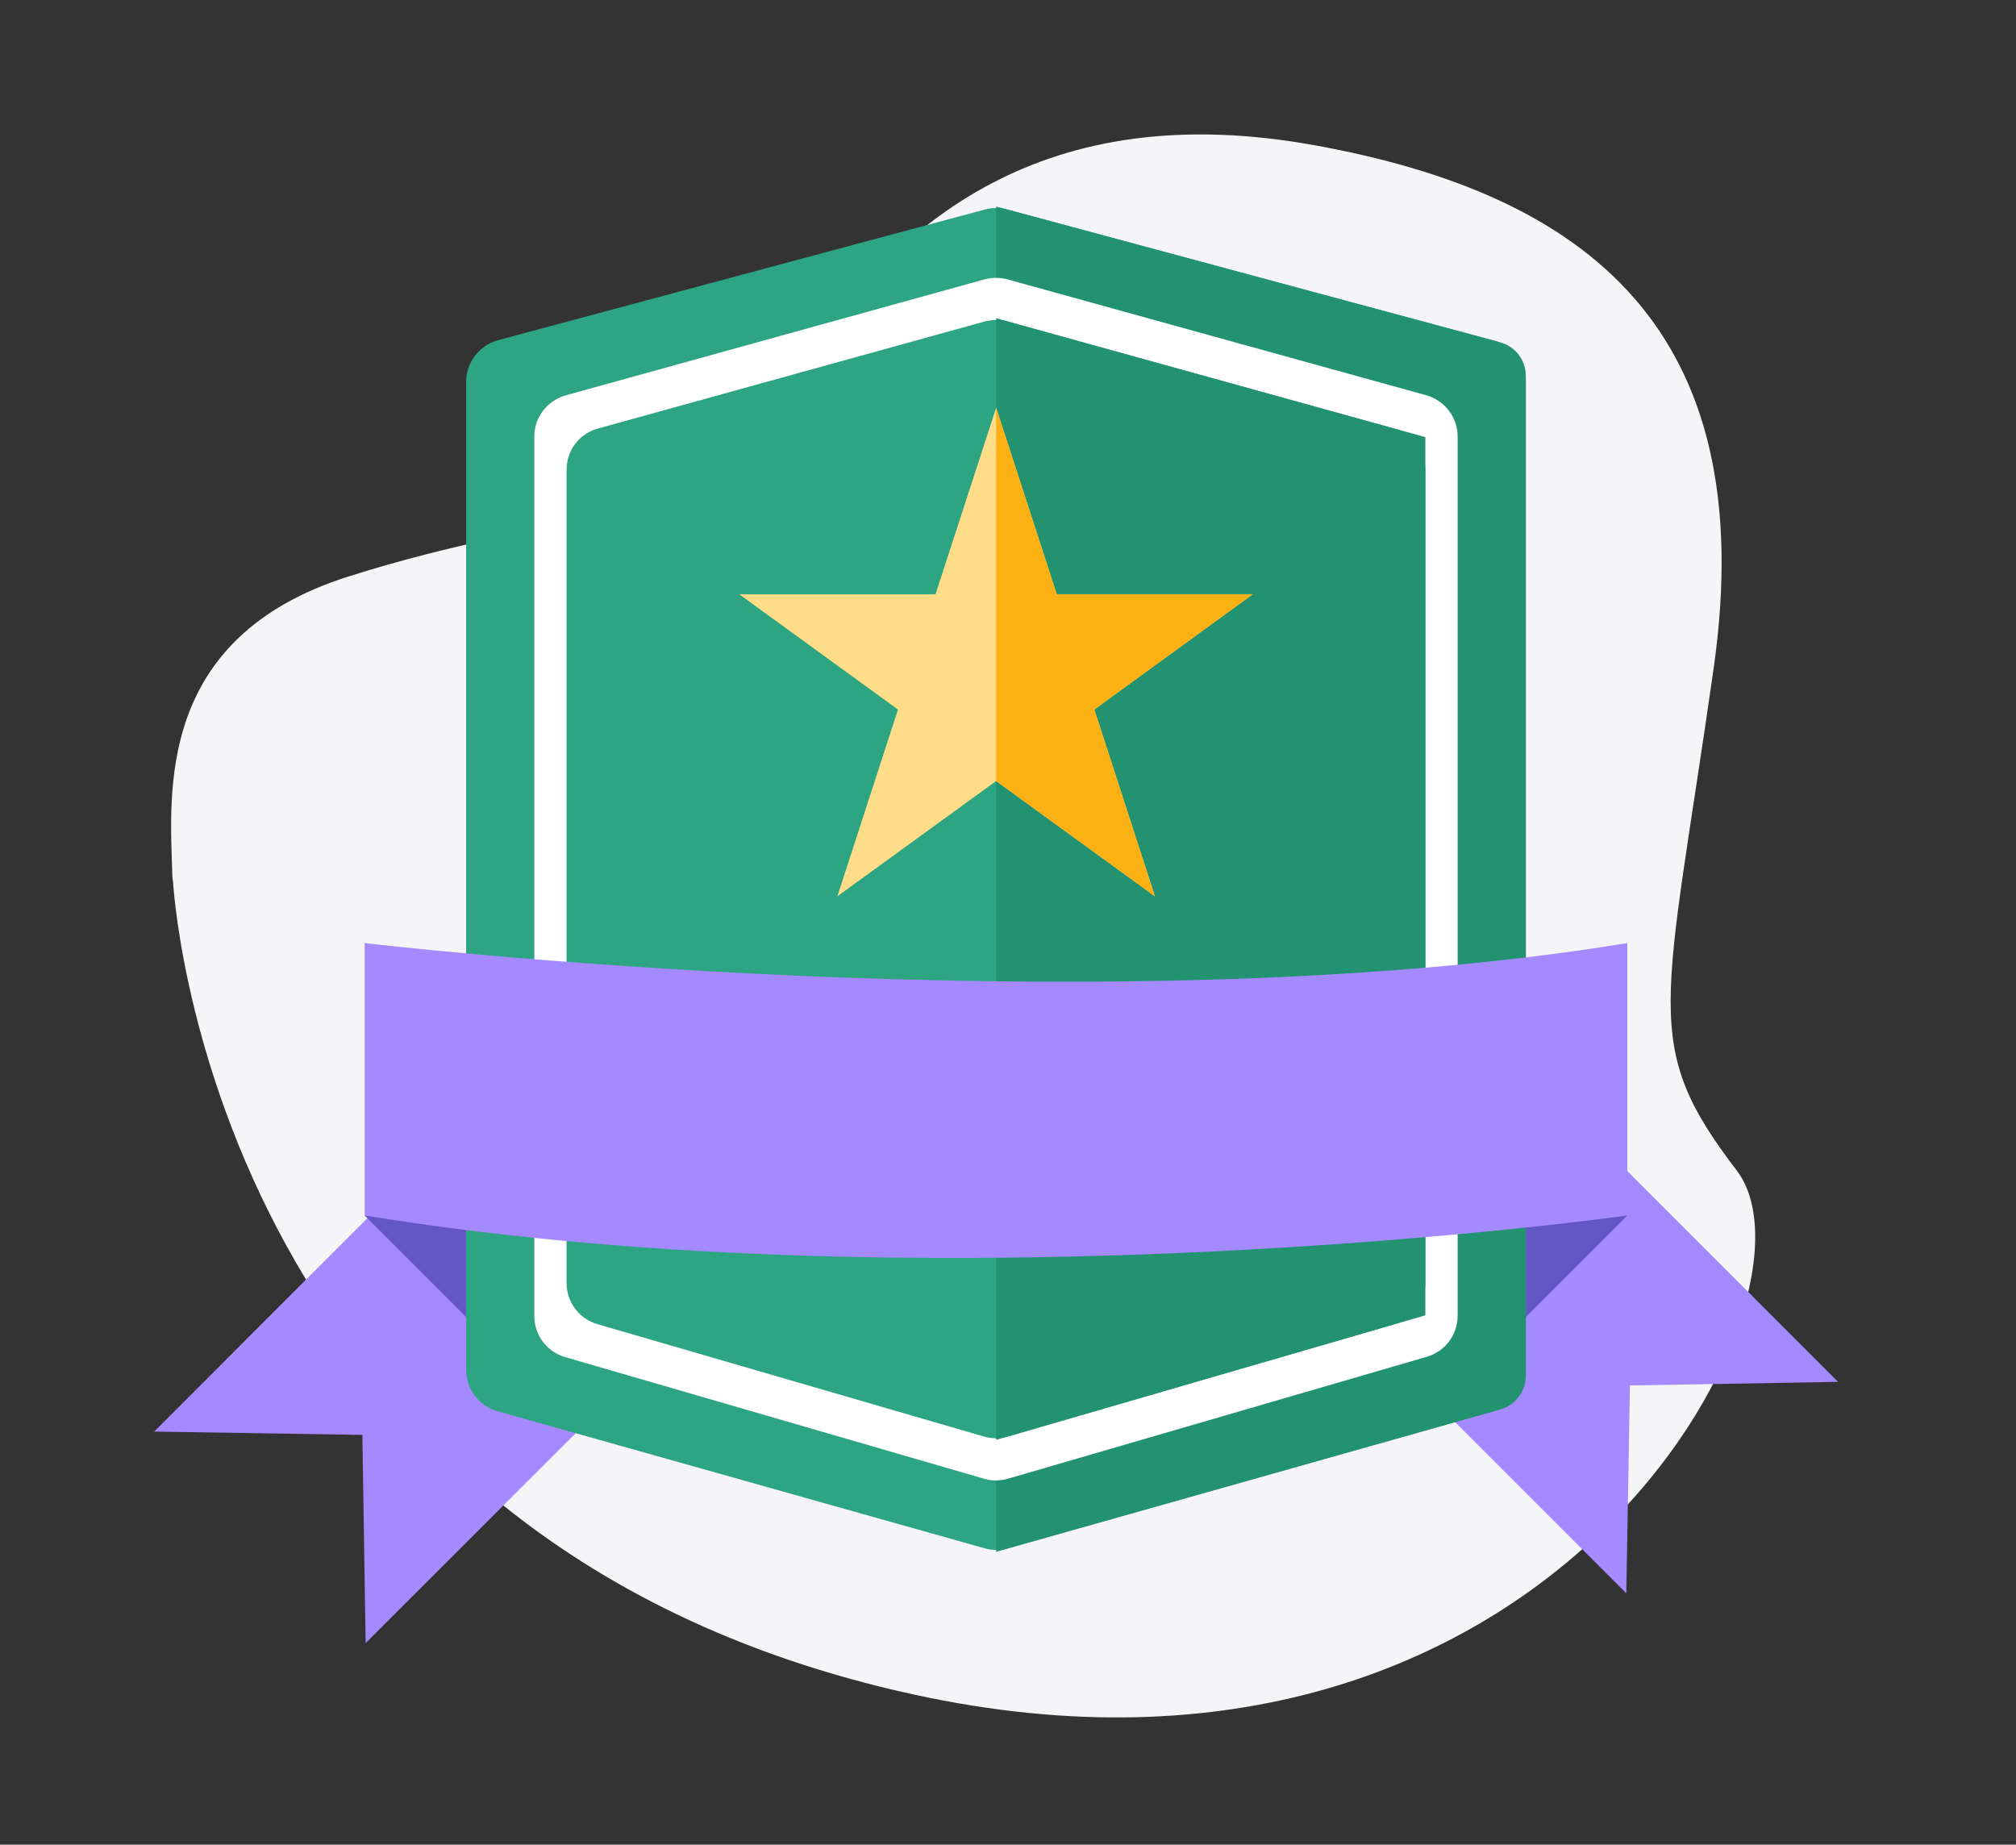
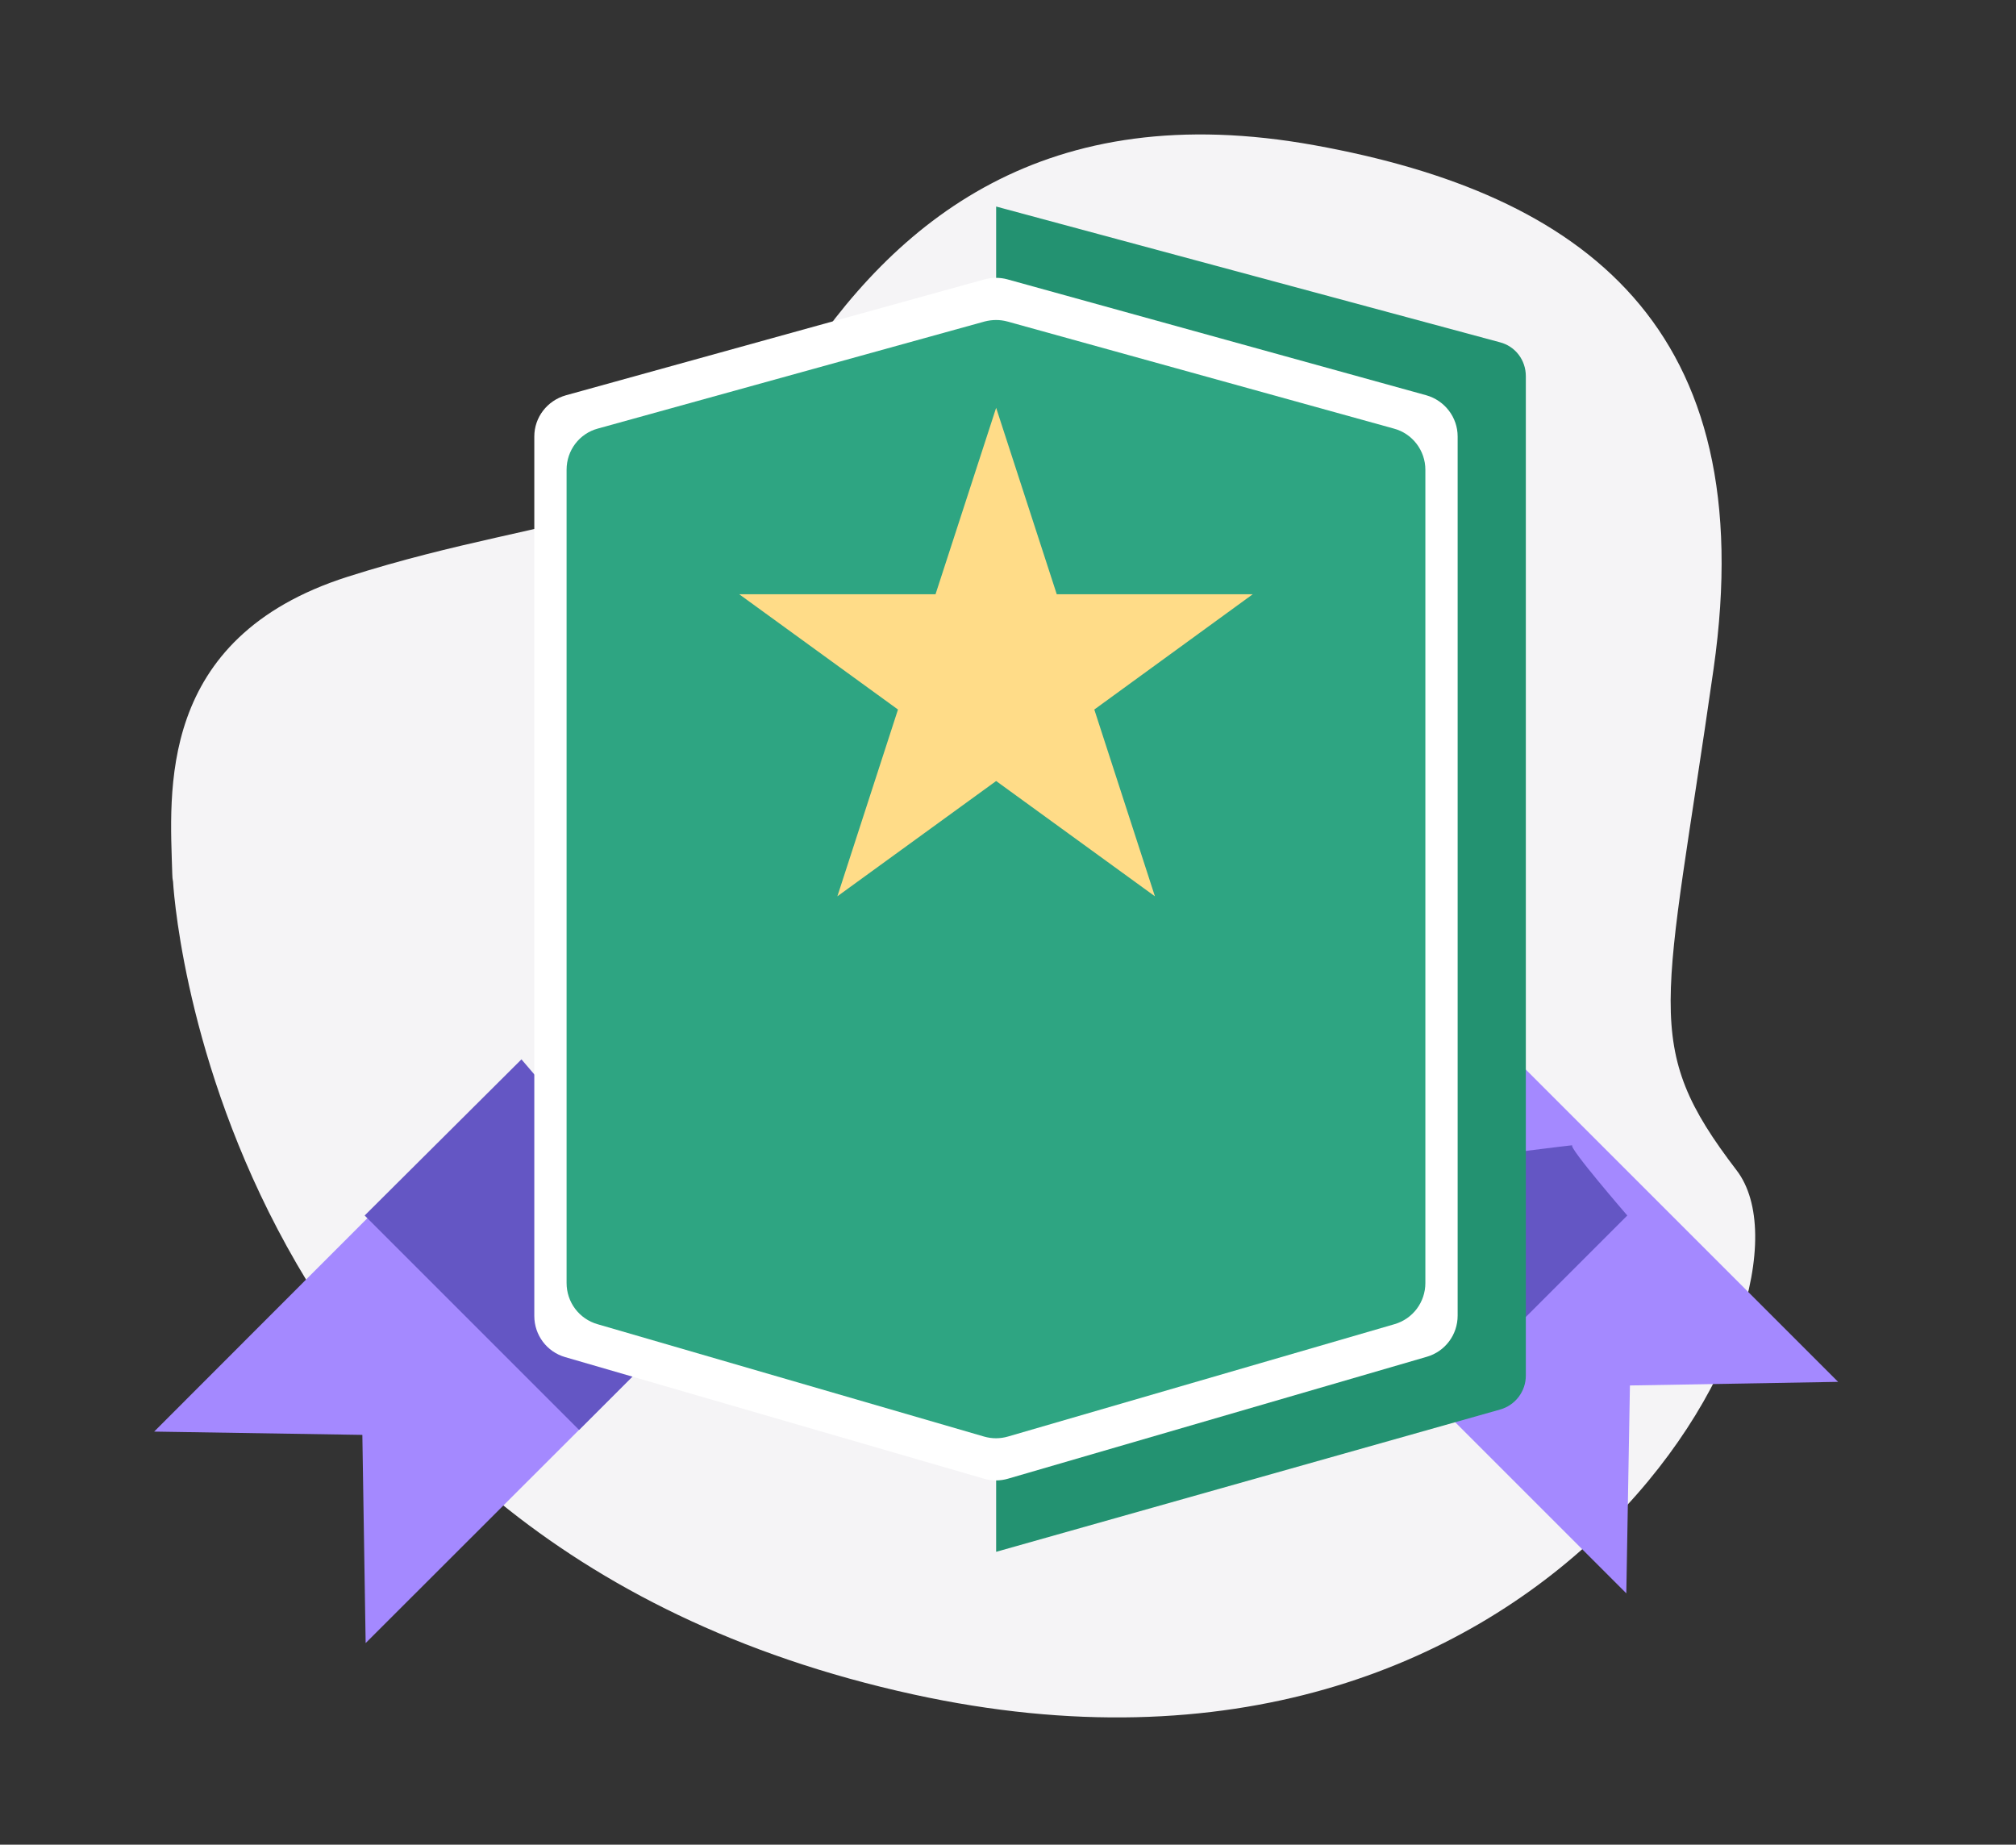
<svg xmlns="http://www.w3.org/2000/svg" version="1.1" id="Layer_1" x="0" y="0" viewBox="0 0 612 560" xml:space="preserve">
  <rect x="0" y="0" width="612" height="560" fill="#333333" stroke="none" />
  <style>.st1{fill:#a489ff}.st2{fill:#6456c4}.st3{fill:#2ea582}.st4{fill:#239271}</style>
  <g id="XMLID_94_">
    <path id="XMLID_65_" d="M52.7 268.2s-.4-1-.4-2.8c-.7-24.7-5.1-71.7 53.2-90.3 66.2-21.1 105.6-14.1 135.9-61.3 30.3-47.2 76-84.5 157.7-69.7S535 99.3 520.2 203s-22.3 114 7 152.3-56 201.5-249.9 159.1c-215-47-224.8-247.2-224.8-247.2" fill="#f5f4f6" />
    <path id="XMLID_62_" class="st1" d="M493.7 483.7L385.6 375.6l64.2-64.3L558 419.5l-63.2 1.1z" />
    <path id="XMLID_61_" class="st1" d="M46.8 434.6l108.1-108.2 64.3 64.3L111 498.8l-1-63.2z" />
    <path id="XMLID_64_" class="st2" d="M494 369l-62.3 62.3-69.1-69.1s116-14.9 114.7-14.5C476 348.2 494 369 494 369z" />
    <path id="XMLID_63_" class="st2" d="M110.7 369l65.1 65.1 42.4-42.4-59.9-70.1z" />
-     <path id="XMLID_76_" class="st3" d="M463.2 115.9v299.9c0 5.8-3.9 10.9-9.5 12.5L305.9 470c-2.3.7-4.8.7-7.1 0L151 428.4c-5.6-1.6-9.5-6.7-9.5-12.5v-300c0-5.9 4-11 9.6-12.6L299 63.6c2.2-.6 4.6-.6 6.8 0l147.8 39.8c5.7 1.5 9.6 6.7 9.6 12.5z" />
    <path id="XMLID_72_" class="st4" d="M463.2 114.2v303.4c0 4.8-3.2 9-7.8 10.3l-153 43.2V62.7l152.9 41.2c4.7 1.2 7.9 5.4 7.9 10.3z" />
    <path id="XMLID_57_" d="M171.8 120l127.1-35.2c2.3-.6 4.7-.6 6.9 0L433 120c5.6 1.6 9.5 6.7 9.5 12.5v266.9c0 5.8-3.8 10.9-9.4 12.5l-127.1 37c-2.4.7-4.9.7-7.3 0L171.6 412c-5.6-1.6-9.4-6.7-9.4-12.5v-267c0-5.8 3.9-10.9 9.6-12.5z" fill="#fff" />
    <path id="XMLID_77_" class="st3" d="M432.7 142.6v246.9c0 5.8-3.8 10.9-9.4 12.5L306 436.1c-2.4.7-4.9.7-7.3 0L181.4 402c-5.6-1.6-9.4-6.7-9.4-12.5V142.6c0-5.9 3.9-11 9.5-12.5l117.4-32.5c2.3-.6 4.7-.6 6.9 0l117.3 32.5c5.7 1.5 9.6 6.7 9.6 12.5z" />
-     <path id="XMLID_71_" class="st4" d="M432.7 132.7v266.6l-130.3 37.8V96.6z" />
-     <path id="XMLID_60_" class="st1" d="M110.7 369v-82.7s222.5 26.4 383.3 0V369s-205.5 29-383.3 0z" />
    <path id="XMLID_79_" fill="#ffdc88" d="M332.2 215.4l18.4 56.7-48.2-35-48.2 35 18.4-56.7-48.2-35H284l18.4-56.6 18.4 56.6h59.5z" />
-     <path id="XMLID_74_" fill="#fbb014" d="M332.2 215.4l18.4 56.7-48.2-35V123.8l18.4 56.6h59.5z" />
  </g>
</svg>